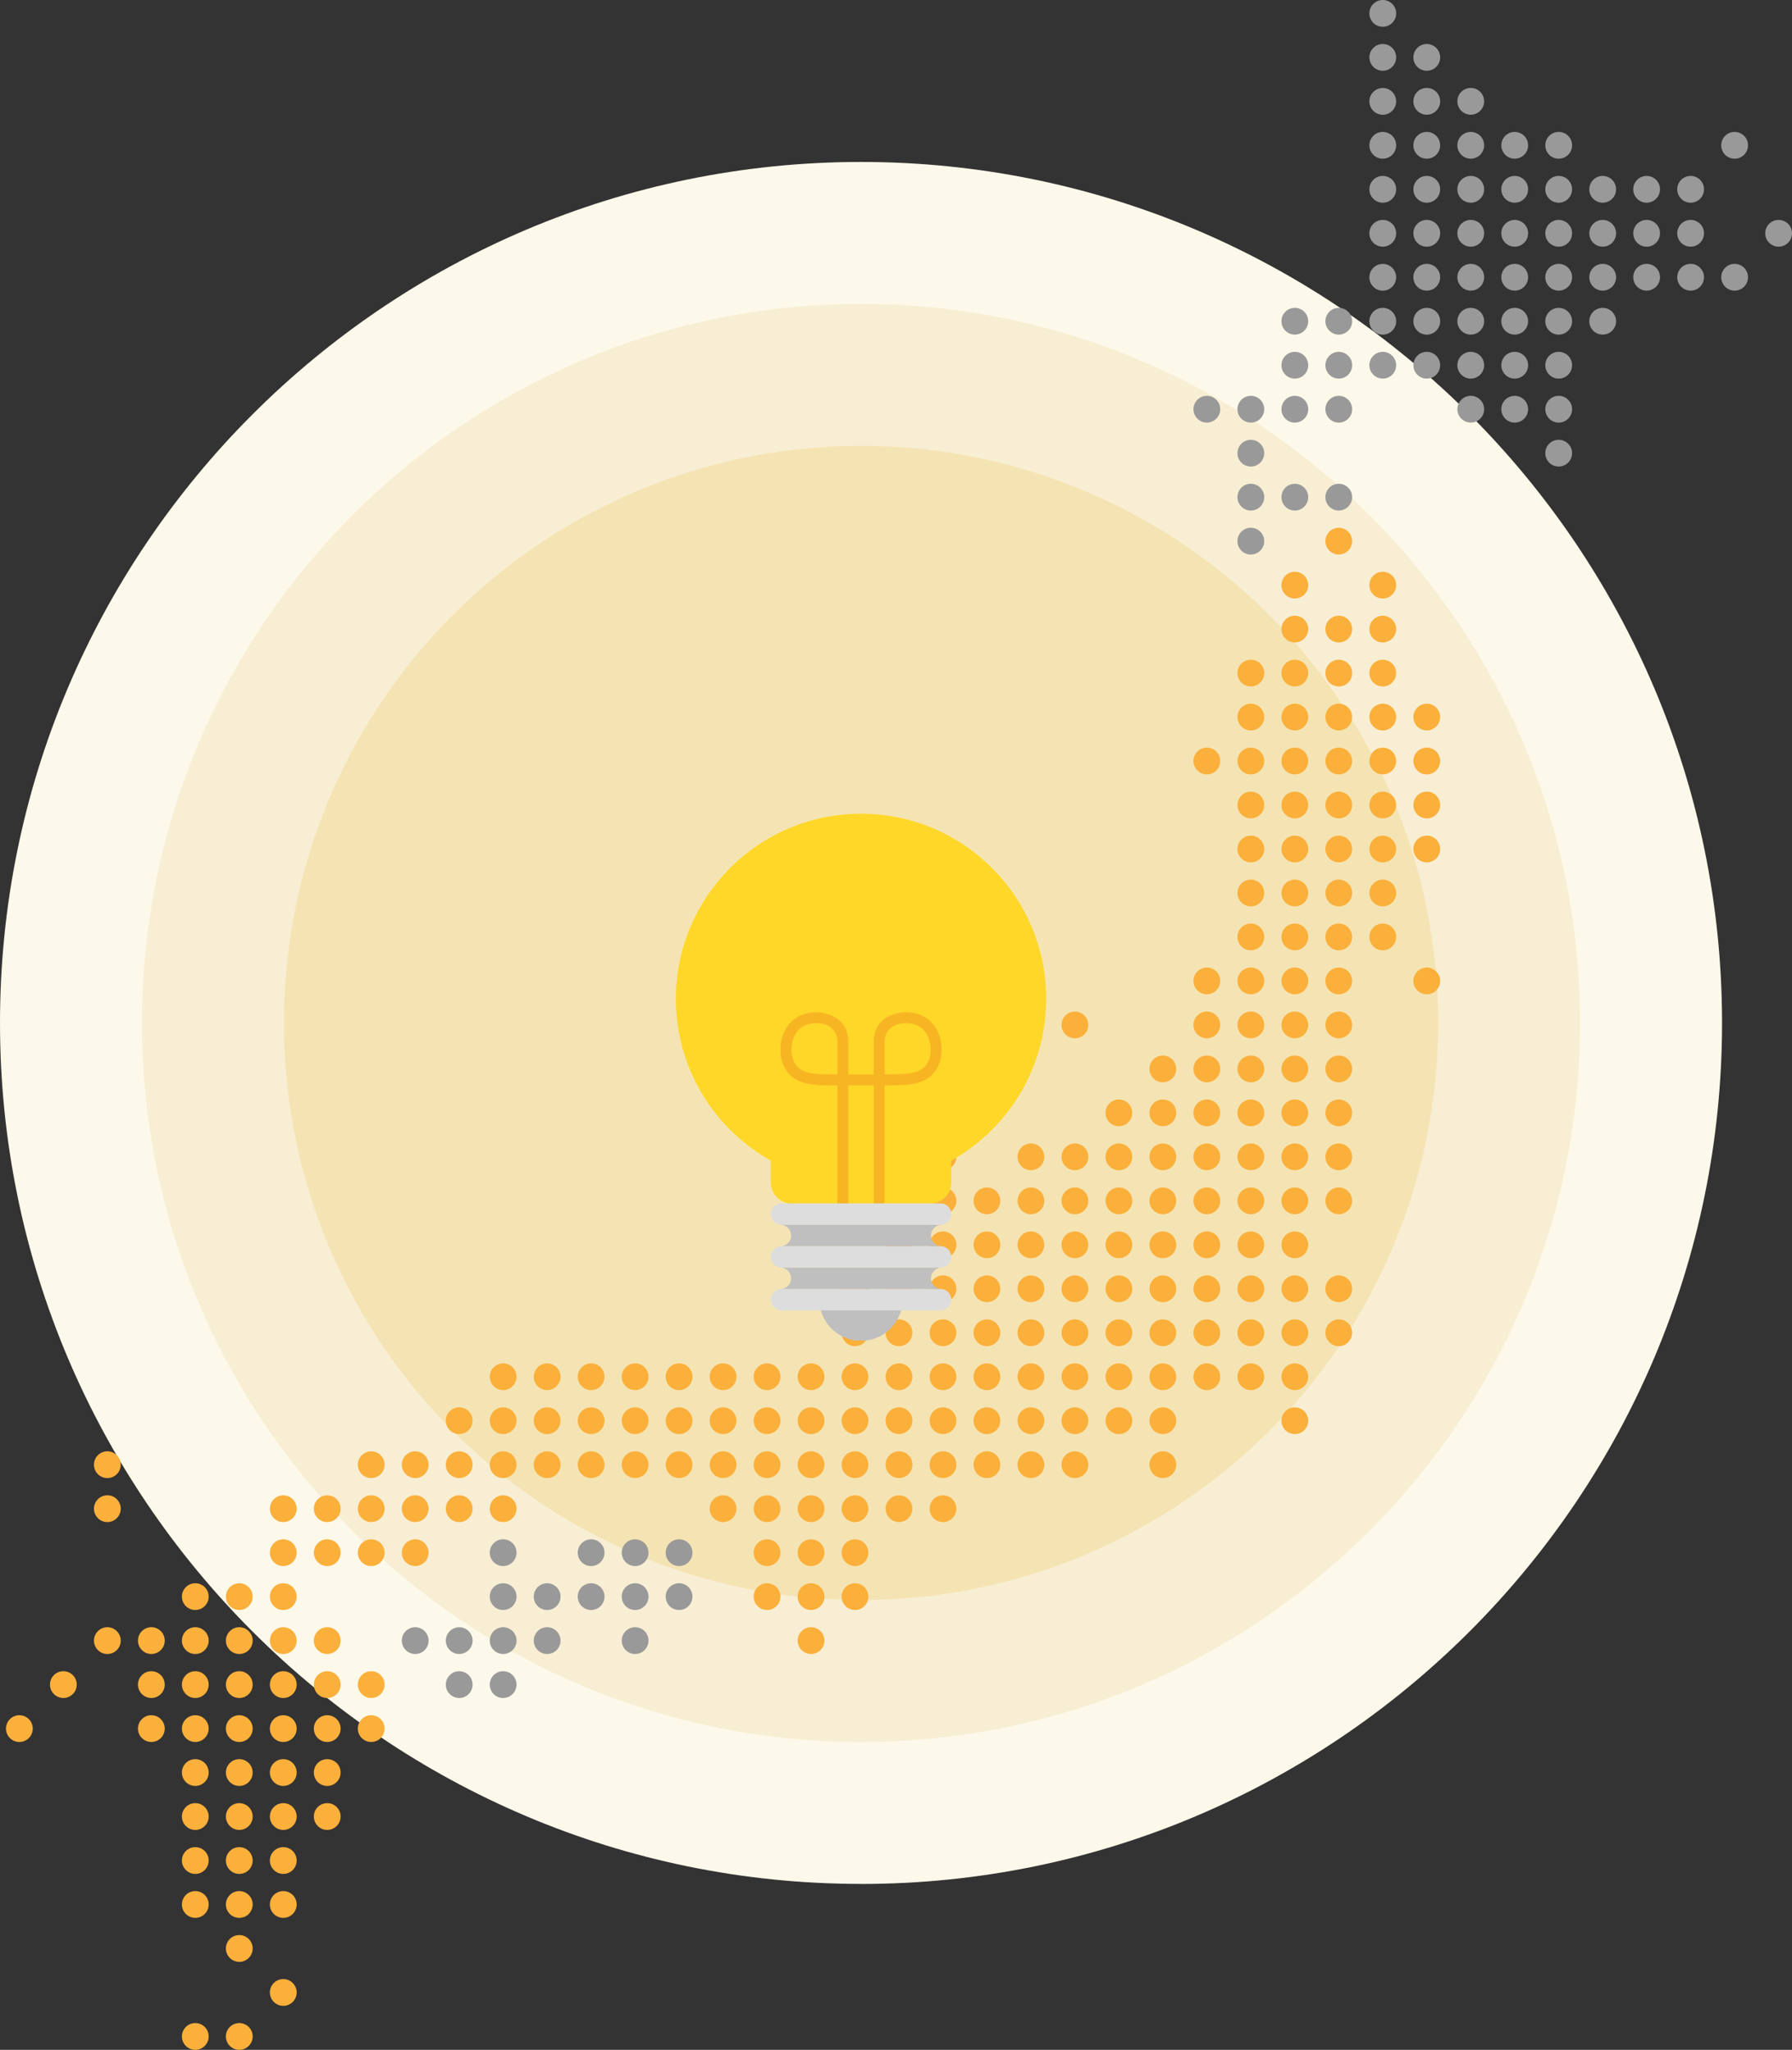
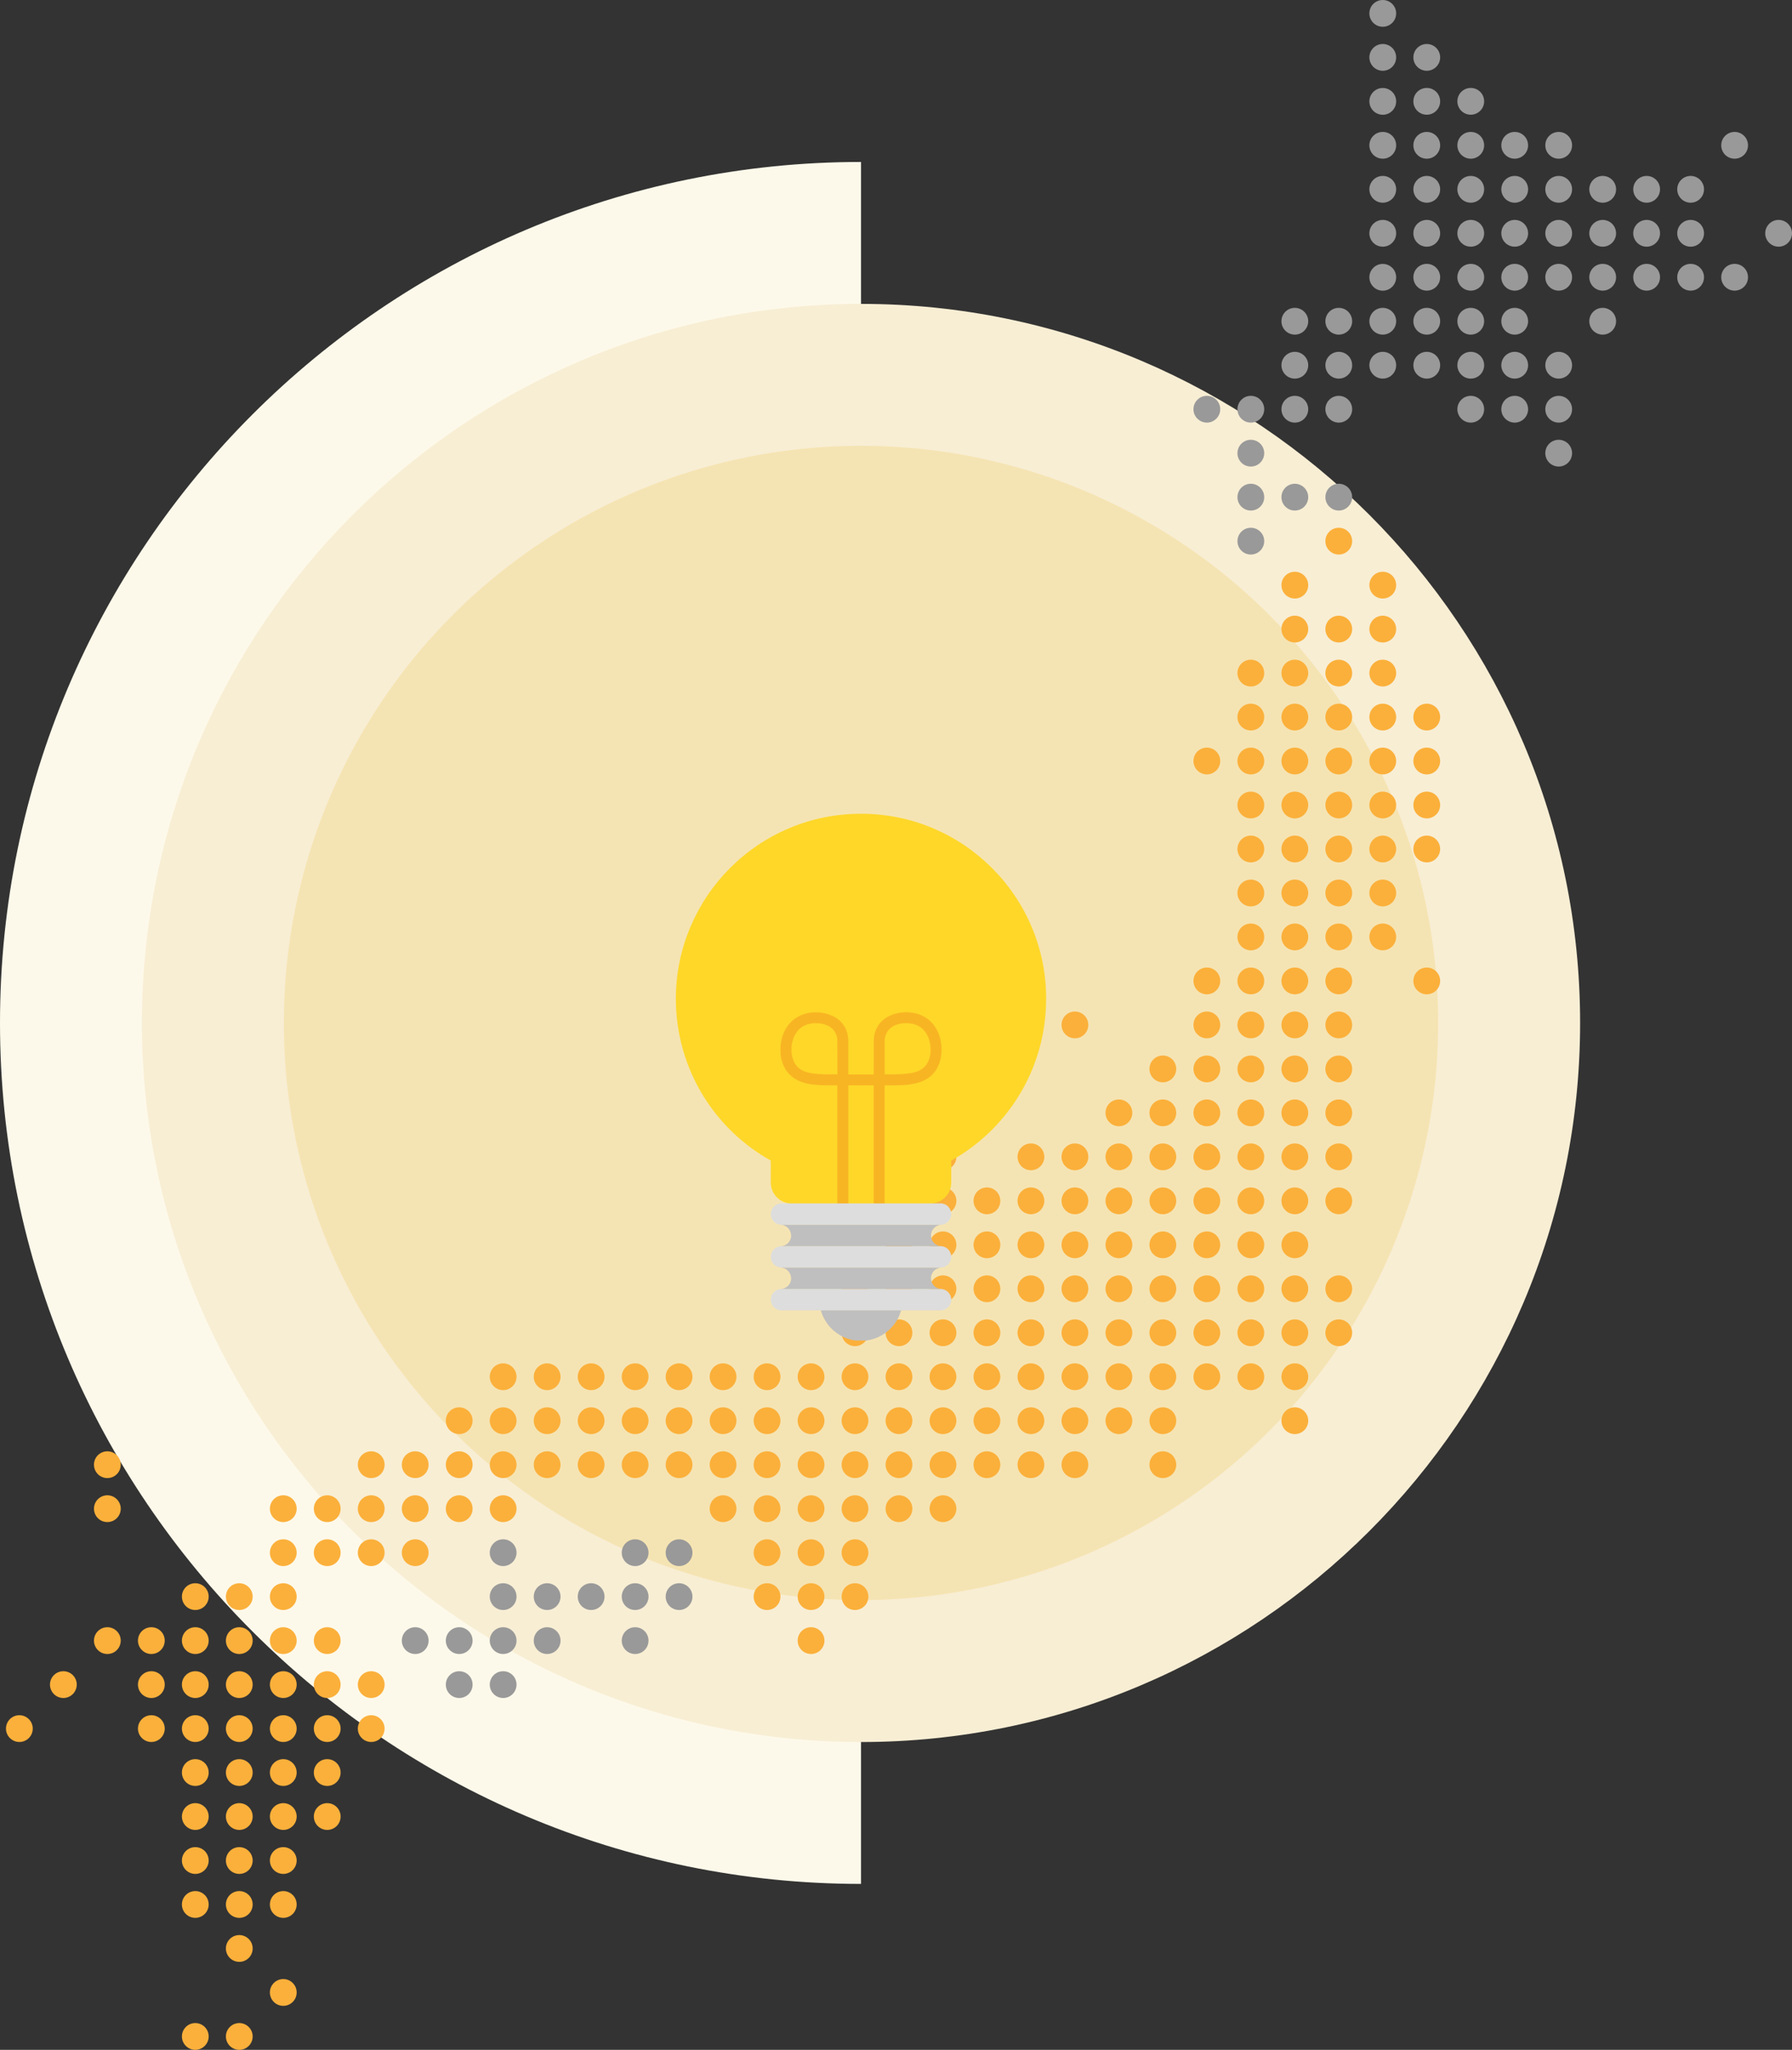
<svg xmlns="http://www.w3.org/2000/svg" id="_レイヤー_2" data-name="レイヤー 2" viewBox="0 0 374.75 428.68">
  <rect x="0" y="0" width="374.75" height="428.68" fill="#333333" stroke="none" />
  <defs>
    <style>
      .cls-1 {
        fill: #f8b523;
      }

      .cls-2 {
        fill: #fdf9ea;
      }

      .cls-3 {
        fill: #f8eed4;
      }

      .cls-4 {
        fill: #fed729;
      }

      .cls-5 {
        fill: #ddd;
      }

      .cls-6 {
        fill: #f5e4b3;
      }

      .cls-7 {
        fill: #bfbfbf;
      }

      .cls-8 {
        fill: #fbb03b;
      }

      .cls-9 {
        fill: #999;
      }
    </style>
  </defs>
  <g id="_レイヤー_1-2" data-name="レイヤー 1">
    <g>
-       <path class="cls-2" d="M180.06,393.98C80.77,393.98,0,313.21,0,213.93S80.77,33.87,180.06,33.87s180.06,80.77,180.06,180.06-80.77,180.06-180.06,180.06Z" />
+       <path class="cls-2" d="M180.06,393.98C80.77,393.98,0,313.21,0,213.93S80.77,33.87,180.06,33.87Z" />
      <path class="cls-3" d="M180.06,364.31c-82.92,0-150.38-67.46-150.38-150.38S97.14,63.55,180.06,63.55s150.38,67.46,150.38,150.38-67.46,150.38-150.38,150.38Z" />
      <circle class="cls-6" cx="180.06" cy="213.93" r="120.7" />
      <g>
        <path class="cls-8" d="M279.97,110.37c-1.55,0-2.8,1.25-2.8,2.8s1.26,2.8,2.8,2.8,2.8-1.26,2.8-2.8-1.25-2.8-2.8-2.8ZM270.78,119.57c-1.55,0-2.8,1.25-2.8,2.8s1.25,2.8,2.8,2.8,2.8-1.25,2.8-2.8-1.26-2.8-2.8-2.8ZM289.17,119.57c-1.55,0-2.8,1.25-2.8,2.8s1.25,2.8,2.8,2.8,2.8-1.25,2.8-2.8-1.25-2.8-2.8-2.8ZM270.78,128.76c-1.55,0-2.8,1.25-2.8,2.8s1.25,2.8,2.8,2.8,2.8-1.26,2.8-2.8-1.26-2.8-2.8-2.8ZM279.97,128.76c-1.55,0-2.8,1.25-2.8,2.8s1.26,2.8,2.8,2.8,2.8-1.26,2.8-2.8-1.25-2.8-2.8-2.8ZM289.17,128.76c-1.55,0-2.8,1.25-2.8,2.8s1.25,2.8,2.8,2.8,2.8-1.26,2.8-2.8-1.25-2.8-2.8-2.8ZM261.58,137.96c-1.55,0-2.8,1.25-2.8,2.8s1.25,2.8,2.8,2.8,2.8-1.26,2.8-2.8-1.25-2.8-2.8-2.8ZM270.78,137.96c-1.55,0-2.8,1.25-2.8,2.8s1.25,2.8,2.8,2.8,2.8-1.26,2.8-2.8-1.26-2.8-2.8-2.8ZM279.97,137.96c-1.55,0-2.8,1.25-2.8,2.8s1.26,2.8,2.8,2.8,2.8-1.26,2.8-2.8-1.25-2.8-2.8-2.8ZM289.17,137.96c-1.55,0-2.8,1.25-2.8,2.8s1.25,2.8,2.8,2.8,2.8-1.26,2.8-2.8-1.25-2.8-2.8-2.8ZM261.58,147.16c-1.55,0-2.8,1.25-2.8,2.8s1.25,2.8,2.8,2.8,2.8-1.25,2.8-2.8-1.25-2.8-2.8-2.8ZM270.78,147.16c-1.55,0-2.8,1.25-2.8,2.8s1.25,2.8,2.8,2.8,2.8-1.25,2.8-2.8-1.26-2.8-2.8-2.8ZM279.97,147.16c-1.55,0-2.8,1.25-2.8,2.8s1.26,2.8,2.8,2.8,2.8-1.25,2.8-2.8-1.25-2.8-2.8-2.8ZM289.17,147.16c-1.55,0-2.8,1.25-2.8,2.8s1.25,2.8,2.8,2.8,2.8-1.25,2.8-2.8-1.25-2.8-2.8-2.8ZM298.37,147.16c-1.55,0-2.8,1.25-2.8,2.8s1.25,2.8,2.8,2.8,2.8-1.25,2.8-2.8-1.26-2.8-2.8-2.8ZM252.38,156.35c-1.55,0-2.8,1.25-2.8,2.8s1.26,2.8,2.8,2.8,2.8-1.25,2.8-2.8-1.25-2.8-2.8-2.8ZM261.58,156.35c-1.55,0-2.8,1.25-2.8,2.8s1.25,2.8,2.8,2.8,2.8-1.25,2.8-2.8-1.25-2.8-2.8-2.8ZM270.78,156.35c-1.55,0-2.8,1.25-2.8,2.8s1.25,2.8,2.8,2.8,2.8-1.25,2.8-2.8-1.26-2.8-2.8-2.8ZM279.97,156.35c-1.55,0-2.8,1.25-2.8,2.8s1.26,2.8,2.8,2.8,2.8-1.25,2.8-2.8-1.25-2.8-2.8-2.8ZM289.17,156.35c-1.55,0-2.8,1.25-2.8,2.8s1.25,2.8,2.8,2.8,2.8-1.25,2.8-2.8-1.25-2.8-2.8-2.8ZM298.37,156.35c-1.55,0-2.8,1.25-2.8,2.8s1.25,2.8,2.8,2.8,2.8-1.25,2.8-2.8-1.26-2.8-2.8-2.8ZM261.58,165.55c-1.55,0-2.8,1.25-2.8,2.8s1.25,2.8,2.8,2.8,2.8-1.25,2.8-2.8-1.25-2.8-2.8-2.8ZM270.78,165.55c-1.55,0-2.8,1.25-2.8,2.8s1.25,2.8,2.8,2.8,2.8-1.25,2.8-2.8-1.26-2.8-2.8-2.8ZM279.97,165.55c-1.55,0-2.8,1.25-2.8,2.8s1.26,2.8,2.8,2.8,2.8-1.25,2.8-2.8-1.25-2.8-2.8-2.8ZM289.17,165.55c-1.55,0-2.8,1.25-2.8,2.8s1.25,2.8,2.8,2.8,2.8-1.25,2.8-2.8-1.25-2.8-2.8-2.8ZM298.37,165.55c-1.55,0-2.8,1.25-2.8,2.8s1.25,2.8,2.8,2.8,2.8-1.25,2.8-2.8-1.26-2.8-2.8-2.8ZM261.58,174.75c-1.55,0-2.8,1.25-2.8,2.8s1.25,2.8,2.8,2.8,2.8-1.26,2.8-2.8-1.25-2.8-2.8-2.8ZM270.78,174.75c-1.55,0-2.8,1.25-2.8,2.8s1.25,2.8,2.8,2.8,2.8-1.26,2.8-2.8-1.26-2.8-2.8-2.8ZM279.97,174.75c-1.55,0-2.8,1.25-2.8,2.8s1.26,2.8,2.8,2.8,2.8-1.26,2.8-2.8-1.25-2.8-2.8-2.8ZM289.17,174.75c-1.55,0-2.8,1.25-2.8,2.8s1.25,2.8,2.8,2.8,2.8-1.26,2.8-2.8-1.25-2.8-2.8-2.8ZM298.37,174.75c-1.55,0-2.8,1.25-2.8,2.8s1.25,2.8,2.8,2.8,2.8-1.26,2.8-2.8-1.26-2.8-2.8-2.8ZM261.58,183.95c-1.55,0-2.8,1.25-2.8,2.8s1.25,2.8,2.8,2.8,2.8-1.25,2.8-2.8-1.25-2.8-2.8-2.8ZM270.78,183.95c-1.55,0-2.8,1.25-2.8,2.8s1.25,2.8,2.8,2.8,2.8-1.25,2.8-2.8-1.26-2.8-2.8-2.8ZM279.97,183.95c-1.55,0-2.8,1.25-2.8,2.8s1.26,2.8,2.8,2.8,2.8-1.25,2.8-2.8-1.25-2.8-2.8-2.8ZM289.17,183.95c-1.55,0-2.8,1.25-2.8,2.8s1.25,2.8,2.8,2.8,2.8-1.25,2.8-2.8-1.25-2.8-2.8-2.8ZM261.58,193.14c-1.55,0-2.8,1.25-2.8,2.8s1.25,2.8,2.8,2.8,2.8-1.25,2.8-2.8-1.25-2.8-2.8-2.8ZM270.78,193.14c-1.55,0-2.8,1.25-2.8,2.8s1.25,2.8,2.8,2.8,2.8-1.25,2.8-2.8-1.26-2.8-2.8-2.8ZM279.97,193.14c-1.55,0-2.8,1.25-2.8,2.8s1.26,2.8,2.8,2.8,2.8-1.25,2.8-2.8-1.25-2.8-2.8-2.8ZM289.17,193.14c-1.55,0-2.8,1.25-2.8,2.8s1.25,2.8,2.8,2.8,2.8-1.25,2.8-2.8-1.25-2.8-2.8-2.8ZM252.38,202.34c-1.55,0-2.8,1.25-2.8,2.8s1.26,2.8,2.8,2.8,2.8-1.25,2.8-2.8-1.25-2.8-2.8-2.8ZM261.58,202.34c-1.55,0-2.8,1.25-2.8,2.8s1.25,2.8,2.8,2.8,2.8-1.25,2.8-2.8-1.25-2.8-2.8-2.8ZM270.78,202.34c-1.55,0-2.8,1.25-2.8,2.8s1.25,2.8,2.8,2.8,2.8-1.25,2.8-2.8-1.26-2.8-2.8-2.8ZM279.97,202.34c-1.55,0-2.8,1.25-2.8,2.8s1.26,2.8,2.8,2.8,2.8-1.25,2.8-2.8-1.25-2.8-2.8-2.8ZM298.37,202.34c-1.55,0-2.8,1.25-2.8,2.8s1.25,2.8,2.8,2.8,2.8-1.25,2.8-2.8-1.26-2.8-2.8-2.8ZM224.79,211.54c-1.55,0-2.8,1.25-2.8,2.8s1.26,2.8,2.8,2.8,2.8-1.25,2.8-2.8-1.25-2.8-2.8-2.8ZM252.38,211.54c-1.55,0-2.8,1.25-2.8,2.8s1.26,2.8,2.8,2.8,2.8-1.25,2.8-2.8-1.25-2.8-2.8-2.8ZM261.58,211.54c-1.55,0-2.8,1.25-2.8,2.8s1.25,2.8,2.8,2.8,2.8-1.25,2.8-2.8-1.25-2.8-2.8-2.8ZM270.78,211.54c-1.55,0-2.8,1.25-2.8,2.8s1.25,2.8,2.8,2.8,2.8-1.25,2.8-2.8-1.26-2.8-2.8-2.8ZM279.97,211.54c-1.55,0-2.8,1.25-2.8,2.8s1.26,2.8,2.8,2.8,2.8-1.25,2.8-2.8-1.25-2.8-2.8-2.8ZM243.18,220.74c-1.55,0-2.8,1.25-2.8,2.8s1.25,2.8,2.8,2.8,2.8-1.25,2.8-2.8-1.25-2.8-2.8-2.8ZM252.38,220.74c-1.55,0-2.8,1.25-2.8,2.8s1.26,2.8,2.8,2.8,2.8-1.25,2.8-2.8-1.25-2.8-2.8-2.8ZM261.58,220.74c-1.55,0-2.8,1.25-2.8,2.8s1.25,2.8,2.8,2.8,2.8-1.25,2.8-2.8-1.25-2.8-2.8-2.8ZM270.78,220.74c-1.55,0-2.8,1.25-2.8,2.8s1.25,2.8,2.8,2.8,2.8-1.25,2.8-2.8-1.26-2.8-2.8-2.8ZM279.97,220.74c-1.55,0-2.8,1.25-2.8,2.8s1.26,2.8,2.8,2.8,2.8-1.25,2.8-2.8-1.25-2.8-2.8-2.8ZM197.2,229.93c-1.55,0-2.8,1.25-2.8,2.8s1.25,2.8,2.8,2.8,2.8-1.25,2.8-2.8-1.25-2.8-2.8-2.8ZM233.99,229.93c-1.55,0-2.8,1.25-2.8,2.8s1.25,2.8,2.8,2.8,2.8-1.25,2.8-2.8-1.26-2.8-2.8-2.8ZM243.18,229.93c-1.55,0-2.8,1.25-2.8,2.8s1.25,2.8,2.8,2.8,2.8-1.25,2.8-2.8-1.25-2.8-2.8-2.8ZM252.38,229.93c-1.55,0-2.8,1.25-2.8,2.8s1.26,2.8,2.8,2.8,2.8-1.25,2.8-2.8-1.25-2.8-2.8-2.8ZM261.58,229.93c-1.55,0-2.8,1.25-2.8,2.8s1.25,2.8,2.8,2.8,2.8-1.25,2.8-2.8-1.25-2.8-2.8-2.8ZM270.78,229.93c-1.55,0-2.8,1.25-2.8,2.8s1.25,2.8,2.8,2.8,2.8-1.25,2.8-2.8-1.26-2.8-2.8-2.8ZM279.97,229.93c-1.55,0-2.8,1.25-2.8,2.8s1.26,2.8,2.8,2.8,2.8-1.25,2.8-2.8-1.25-2.8-2.8-2.8ZM197.2,239.13c-1.55,0-2.8,1.25-2.8,2.8s1.25,2.8,2.8,2.8,2.8-1.25,2.8-2.8-1.25-2.8-2.8-2.8ZM215.59,239.13c-1.55,0-2.8,1.25-2.8,2.8s1.25,2.8,2.8,2.8,2.8-1.25,2.8-2.8-1.25-2.8-2.8-2.8ZM224.79,239.13c-1.55,0-2.8,1.25-2.8,2.8s1.26,2.8,2.8,2.8,2.8-1.25,2.8-2.8-1.25-2.8-2.8-2.8ZM233.99,239.13c-1.55,0-2.8,1.25-2.8,2.8s1.25,2.8,2.8,2.8,2.8-1.25,2.8-2.8-1.26-2.8-2.8-2.8ZM243.18,239.13c-1.55,0-2.8,1.25-2.8,2.8s1.25,2.8,2.8,2.8,2.8-1.25,2.8-2.8-1.25-2.8-2.8-2.8ZM252.38,239.13c-1.55,0-2.8,1.25-2.8,2.8s1.26,2.8,2.8,2.8,2.8-1.25,2.8-2.8-1.25-2.8-2.8-2.8ZM261.58,239.13c-1.55,0-2.8,1.25-2.8,2.8s1.25,2.8,2.8,2.8,2.8-1.25,2.8-2.8-1.25-2.8-2.8-2.8ZM270.78,239.13c-1.55,0-2.8,1.25-2.8,2.8s1.25,2.8,2.8,2.8,2.8-1.25,2.8-2.8-1.26-2.8-2.8-2.8ZM279.97,239.13c-1.55,0-2.8,1.25-2.8,2.8s1.26,2.8,2.8,2.8,2.8-1.25,2.8-2.8-1.25-2.8-2.8-2.8ZM197.2,248.33c-1.55,0-2.8,1.26-2.8,2.8s1.25,2.8,2.8,2.8,2.8-1.25,2.8-2.8-1.25-2.8-2.8-2.8ZM206.39,248.33c-1.55,0-2.8,1.26-2.8,2.8s1.25,2.8,2.8,2.8,2.8-1.25,2.8-2.8-1.26-2.8-2.8-2.8ZM215.59,248.33c-1.55,0-2.8,1.26-2.8,2.8s1.25,2.8,2.8,2.8,2.8-1.25,2.8-2.8-1.25-2.8-2.8-2.8ZM224.79,248.33c-1.55,0-2.8,1.26-2.8,2.8s1.26,2.8,2.8,2.8,2.8-1.25,2.8-2.8-1.25-2.8-2.8-2.8ZM233.99,248.33c-1.55,0-2.8,1.26-2.8,2.8s1.25,2.8,2.8,2.8,2.8-1.25,2.8-2.8-1.26-2.8-2.8-2.8ZM243.18,248.33c-1.55,0-2.8,1.26-2.8,2.8s1.25,2.8,2.8,2.8,2.8-1.25,2.8-2.8-1.25-2.8-2.8-2.8ZM252.38,248.33c-1.55,0-2.8,1.26-2.8,2.8s1.26,2.8,2.8,2.8,2.8-1.25,2.8-2.8-1.25-2.8-2.8-2.8ZM261.58,248.33c-1.55,0-2.8,1.26-2.8,2.8s1.25,2.8,2.8,2.8,2.8-1.25,2.8-2.8-1.25-2.8-2.8-2.8ZM270.78,248.33c-1.55,0-2.8,1.26-2.8,2.8s1.25,2.8,2.8,2.8,2.8-1.25,2.8-2.8-1.26-2.8-2.8-2.8ZM279.97,248.33c-1.55,0-2.8,1.26-2.8,2.8s1.26,2.8,2.8,2.8,2.8-1.25,2.8-2.8-1.25-2.8-2.8-2.8ZM188,257.53c-1.55,0-2.8,1.26-2.8,2.8s1.26,2.8,2.8,2.8,2.8-1.25,2.8-2.8-1.25-2.8-2.8-2.8ZM197.2,257.53c-1.55,0-2.8,1.26-2.8,2.8s1.25,2.8,2.8,2.8,2.8-1.25,2.8-2.8-1.25-2.8-2.8-2.8ZM206.39,257.53c-1.55,0-2.8,1.26-2.8,2.8s1.25,2.8,2.8,2.8,2.8-1.25,2.8-2.8-1.26-2.8-2.8-2.8ZM215.59,257.53c-1.55,0-2.8,1.26-2.8,2.8s1.25,2.8,2.8,2.8,2.8-1.25,2.8-2.8-1.25-2.8-2.8-2.8ZM224.79,257.53c-1.55,0-2.8,1.26-2.8,2.8s1.26,2.8,2.8,2.8,2.8-1.25,2.8-2.8-1.25-2.8-2.8-2.8ZM233.99,257.53c-1.55,0-2.8,1.26-2.8,2.8s1.25,2.8,2.8,2.8,2.8-1.25,2.8-2.8-1.26-2.8-2.8-2.8ZM243.18,257.53c-1.55,0-2.8,1.26-2.8,2.8s1.25,2.8,2.8,2.8,2.8-1.25,2.8-2.8-1.25-2.8-2.8-2.8ZM252.38,257.53c-1.55,0-2.8,1.26-2.8,2.8s1.26,2.8,2.8,2.8,2.8-1.25,2.8-2.8-1.25-2.8-2.8-2.8ZM261.58,257.53c-1.55,0-2.8,1.26-2.8,2.8s1.25,2.8,2.8,2.8,2.8-1.25,2.8-2.8-1.25-2.8-2.8-2.8ZM270.78,257.53c-1.55,0-2.8,1.26-2.8,2.8s1.25,2.8,2.8,2.8,2.8-1.25,2.8-2.8-1.26-2.8-2.8-2.8ZM178.8,266.72c-1.55,0-2.8,1.26-2.8,2.8s1.26,2.8,2.8,2.8,2.8-1.25,2.8-2.8-1.26-2.8-2.8-2.8ZM188,266.72c-1.55,0-2.8,1.26-2.8,2.8s1.26,2.8,2.8,2.8,2.8-1.25,2.8-2.8-1.25-2.8-2.8-2.8ZM197.2,266.72c-1.55,0-2.8,1.26-2.8,2.8s1.25,2.8,2.8,2.8,2.8-1.25,2.8-2.8-1.25-2.8-2.8-2.8ZM206.39,266.72c-1.55,0-2.8,1.26-2.8,2.8s1.25,2.8,2.8,2.8,2.8-1.25,2.8-2.8-1.26-2.8-2.8-2.8ZM215.59,266.72c-1.55,0-2.8,1.26-2.8,2.8s1.25,2.8,2.8,2.8,2.8-1.25,2.8-2.8-1.25-2.8-2.8-2.8ZM224.79,266.72c-1.55,0-2.8,1.26-2.8,2.8s1.26,2.8,2.8,2.8,2.8-1.25,2.8-2.8-1.25-2.8-2.8-2.8ZM233.99,266.72c-1.55,0-2.8,1.26-2.8,2.8s1.25,2.8,2.8,2.8,2.8-1.25,2.8-2.8-1.26-2.8-2.8-2.8ZM243.18,266.72c-1.55,0-2.8,1.26-2.8,2.8s1.25,2.8,2.8,2.8,2.8-1.25,2.8-2.8-1.25-2.8-2.8-2.8ZM252.38,266.72c-1.55,0-2.8,1.26-2.8,2.8s1.26,2.8,2.8,2.8,2.8-1.25,2.8-2.8-1.25-2.8-2.8-2.8ZM261.58,266.72c-1.55,0-2.8,1.26-2.8,2.8s1.25,2.8,2.8,2.8,2.8-1.25,2.8-2.8-1.25-2.8-2.8-2.8ZM270.78,266.72c-1.55,0-2.8,1.26-2.8,2.8s1.25,2.8,2.8,2.8,2.8-1.25,2.8-2.8-1.26-2.8-2.8-2.8ZM279.97,266.72c-1.55,0-2.8,1.26-2.8,2.8s1.26,2.8,2.8,2.8,2.8-1.25,2.8-2.8-1.25-2.8-2.8-2.8ZM178.8,275.92c-1.55,0-2.8,1.25-2.8,2.8s1.26,2.8,2.8,2.8,2.8-1.26,2.8-2.8-1.26-2.8-2.8-2.8ZM188,275.92c-1.55,0-2.8,1.25-2.8,2.8s1.26,2.8,2.8,2.8,2.8-1.26,2.8-2.8-1.25-2.8-2.8-2.8ZM197.2,275.92c-1.55,0-2.8,1.25-2.8,2.8s1.25,2.8,2.8,2.8,2.8-1.26,2.8-2.8-1.25-2.8-2.8-2.8ZM206.39,275.92c-1.55,0-2.8,1.25-2.8,2.8s1.25,2.8,2.8,2.8,2.8-1.26,2.8-2.8-1.26-2.8-2.8-2.8ZM215.59,275.92c-1.55,0-2.8,1.25-2.8,2.8s1.25,2.8,2.8,2.8,2.8-1.26,2.8-2.8-1.25-2.8-2.8-2.8ZM224.79,275.92c-1.55,0-2.8,1.25-2.8,2.8s1.26,2.8,2.8,2.8,2.8-1.26,2.8-2.8-1.25-2.8-2.8-2.8ZM233.99,275.92c-1.55,0-2.8,1.25-2.8,2.8s1.25,2.8,2.8,2.8,2.8-1.26,2.8-2.8-1.26-2.8-2.8-2.8ZM243.18,275.92c-1.55,0-2.8,1.25-2.8,2.8s1.25,2.8,2.8,2.8,2.8-1.26,2.8-2.8-1.25-2.8-2.8-2.8ZM252.38,275.92c-1.55,0-2.8,1.25-2.8,2.8s1.26,2.8,2.8,2.8,2.8-1.26,2.8-2.8-1.25-2.8-2.8-2.8ZM261.58,275.92c-1.55,0-2.8,1.25-2.8,2.8s1.25,2.8,2.8,2.8,2.8-1.26,2.8-2.8-1.25-2.8-2.8-2.8ZM270.78,275.92c-1.55,0-2.8,1.25-2.8,2.8s1.25,2.8,2.8,2.8,2.8-1.26,2.8-2.8-1.26-2.8-2.8-2.8ZM279.97,275.92c-1.55,0-2.8,1.25-2.8,2.8s1.26,2.8,2.8,2.8,2.8-1.26,2.8-2.8-1.25-2.8-2.8-2.8ZM105.22,285.12c-1.55,0-2.8,1.26-2.8,2.8s1.26,2.8,2.8,2.8,2.8-1.26,2.8-2.8-1.25-2.8-2.8-2.8ZM114.42,285.12c-1.55,0-2.8,1.26-2.8,2.8s1.25,2.8,2.8,2.8,2.8-1.26,2.8-2.8-1.26-2.8-2.8-2.8ZM123.62,285.12c-1.55,0-2.8,1.26-2.8,2.8s1.25,2.8,2.8,2.8,2.8-1.26,2.8-2.8-1.25-2.8-2.8-2.8ZM132.82,285.12c-1.55,0-2.8,1.26-2.8,2.8s1.25,2.8,2.8,2.8,2.8-1.26,2.8-2.8-1.25-2.8-2.8-2.8ZM142.01,285.12c-1.55,0-2.8,1.26-2.8,2.8s1.25,2.8,2.8,2.8,2.8-1.26,2.8-2.8-1.26-2.8-2.8-2.8ZM151.21,285.12c-1.55,0-2.8,1.26-2.8,2.8s1.25,2.8,2.8,2.8,2.8-1.26,2.8-2.8-1.25-2.8-2.8-2.8ZM160.41,285.12c-1.55,0-2.8,1.26-2.8,2.8s1.25,2.8,2.8,2.8,2.8-1.26,2.8-2.8-1.25-2.8-2.8-2.8ZM169.61,285.12c-1.55,0-2.8,1.26-2.8,2.8s1.25,2.8,2.8,2.8,2.8-1.26,2.8-2.8-1.26-2.8-2.8-2.8ZM178.8,285.12c-1.55,0-2.8,1.26-2.8,2.8s1.26,2.8,2.8,2.8,2.8-1.26,2.8-2.8-1.26-2.8-2.8-2.8ZM188,285.12c-1.55,0-2.8,1.26-2.8,2.8s1.26,2.8,2.8,2.8,2.8-1.26,2.8-2.8-1.25-2.8-2.8-2.8ZM197.2,285.12c-1.55,0-2.8,1.26-2.8,2.8s1.25,2.8,2.8,2.8,2.8-1.26,2.8-2.8-1.25-2.8-2.8-2.8ZM206.39,285.12c-1.55,0-2.8,1.26-2.8,2.8s1.25,2.8,2.8,2.8,2.8-1.26,2.8-2.8-1.26-2.8-2.8-2.8ZM215.59,285.12c-1.55,0-2.8,1.26-2.8,2.8s1.25,2.8,2.8,2.8,2.8-1.26,2.8-2.8-1.25-2.8-2.8-2.8ZM224.79,285.12c-1.55,0-2.8,1.26-2.8,2.8s1.26,2.8,2.8,2.8,2.8-1.26,2.8-2.8-1.25-2.8-2.8-2.8ZM233.99,285.12c-1.55,0-2.8,1.26-2.8,2.8s1.25,2.8,2.8,2.8,2.8-1.26,2.8-2.8-1.26-2.8-2.8-2.8ZM243.18,285.12c-1.55,0-2.8,1.26-2.8,2.8s1.25,2.8,2.8,2.8,2.8-1.26,2.8-2.8-1.25-2.8-2.8-2.8ZM252.38,285.12c-1.55,0-2.8,1.26-2.8,2.8s1.26,2.8,2.8,2.8,2.8-1.26,2.8-2.8-1.25-2.8-2.8-2.8ZM261.58,285.12c-1.55,0-2.8,1.26-2.8,2.8s1.25,2.8,2.8,2.8,2.8-1.26,2.8-2.8-1.25-2.8-2.8-2.8ZM270.78,285.12c-1.55,0-2.8,1.26-2.8,2.8s1.25,2.8,2.8,2.8,2.8-1.26,2.8-2.8-1.26-2.8-2.8-2.8ZM96.03,294.31c-1.55,0-2.8,1.25-2.8,2.8s1.25,2.8,2.8,2.8,2.8-1.26,2.8-2.8-1.25-2.8-2.8-2.8ZM105.22,294.31c-1.55,0-2.8,1.25-2.8,2.8s1.26,2.8,2.8,2.8,2.8-1.26,2.8-2.8-1.25-2.8-2.8-2.8ZM114.42,294.31c-1.55,0-2.8,1.25-2.8,2.8s1.25,2.8,2.8,2.8,2.8-1.26,2.8-2.8-1.26-2.8-2.8-2.8ZM123.62,294.31c-1.55,0-2.8,1.25-2.8,2.8s1.25,2.8,2.8,2.8,2.8-1.26,2.8-2.8-1.25-2.8-2.8-2.8ZM132.82,294.31c-1.55,0-2.8,1.25-2.8,2.8s1.25,2.8,2.8,2.8,2.8-1.26,2.8-2.8-1.25-2.8-2.8-2.8ZM142.01,294.31c-1.55,0-2.8,1.25-2.8,2.8s1.25,2.8,2.8,2.8,2.8-1.26,2.8-2.8-1.26-2.8-2.8-2.8ZM151.21,294.31c-1.55,0-2.8,1.25-2.8,2.8s1.25,2.8,2.8,2.8,2.8-1.26,2.8-2.8-1.25-2.8-2.8-2.8ZM160.41,294.31c-1.55,0-2.8,1.25-2.8,2.8s1.25,2.8,2.8,2.8,2.8-1.26,2.8-2.8-1.25-2.8-2.8-2.8ZM169.61,294.31c-1.55,0-2.8,1.25-2.8,2.8s1.25,2.8,2.8,2.8,2.8-1.26,2.8-2.8-1.26-2.8-2.8-2.8ZM178.8,294.31c-1.55,0-2.8,1.25-2.8,2.8s1.26,2.8,2.8,2.8,2.8-1.26,2.8-2.8-1.26-2.8-2.8-2.8ZM188,294.31c-1.55,0-2.8,1.25-2.8,2.8s1.26,2.8,2.8,2.8,2.8-1.26,2.8-2.8-1.25-2.8-2.8-2.8ZM197.2,294.31c-1.55,0-2.8,1.25-2.8,2.8s1.25,2.8,2.8,2.8,2.8-1.26,2.8-2.8-1.25-2.8-2.8-2.8ZM206.39,294.31c-1.55,0-2.8,1.25-2.8,2.8s1.25,2.8,2.8,2.8,2.8-1.26,2.8-2.8-1.26-2.8-2.8-2.8ZM215.59,294.31c-1.55,0-2.8,1.25-2.8,2.8s1.25,2.8,2.8,2.8,2.8-1.26,2.8-2.8-1.25-2.8-2.8-2.8ZM224.79,294.31c-1.55,0-2.8,1.25-2.8,2.8s1.26,2.8,2.8,2.8,2.8-1.26,2.8-2.8-1.25-2.8-2.8-2.8ZM233.99,294.31c-1.55,0-2.8,1.25-2.8,2.8s1.25,2.8,2.8,2.8,2.8-1.26,2.8-2.8-1.26-2.8-2.8-2.8ZM243.18,294.31c-1.55,0-2.8,1.25-2.8,2.8s1.25,2.8,2.8,2.8,2.8-1.26,2.8-2.8-1.25-2.8-2.8-2.8ZM270.78,294.31c-1.55,0-2.8,1.25-2.8,2.8s1.25,2.8,2.8,2.8,2.8-1.26,2.8-2.8-1.26-2.8-2.8-2.8ZM22.45,303.51c-1.55,0-2.8,1.25-2.8,2.8s1.25,2.8,2.8,2.8,2.8-1.25,2.8-2.8-1.26-2.8-2.8-2.8ZM77.63,303.51c-1.55,0-2.8,1.25-2.8,2.8s1.25,2.8,2.8,2.8,2.8-1.25,2.8-2.8-1.26-2.8-2.8-2.8ZM86.83,303.51c-1.55,0-2.8,1.25-2.8,2.8s1.25,2.8,2.8,2.8,2.8-1.25,2.8-2.8-1.26-2.8-2.8-2.8ZM96.03,303.51c-1.55,0-2.8,1.25-2.8,2.8s1.25,2.8,2.8,2.8,2.8-1.25,2.8-2.8-1.25-2.8-2.8-2.8ZM105.22,303.51c-1.55,0-2.8,1.25-2.8,2.8s1.26,2.8,2.8,2.8,2.8-1.25,2.8-2.8-1.25-2.8-2.8-2.8ZM114.42,303.51c-1.55,0-2.8,1.25-2.8,2.8s1.25,2.8,2.8,2.8,2.8-1.25,2.8-2.8-1.26-2.8-2.8-2.8ZM123.62,303.51c-1.55,0-2.8,1.25-2.8,2.8s1.25,2.8,2.8,2.8,2.8-1.25,2.8-2.8-1.25-2.8-2.8-2.8ZM132.82,303.51c-1.55,0-2.8,1.25-2.8,2.8s1.25,2.8,2.8,2.8,2.8-1.25,2.8-2.8-1.25-2.8-2.8-2.8ZM142.01,303.51c-1.55,0-2.8,1.25-2.8,2.8s1.25,2.8,2.8,2.8,2.8-1.25,2.8-2.8-1.26-2.8-2.8-2.8ZM151.21,303.51c-1.55,0-2.8,1.25-2.8,2.8s1.25,2.8,2.8,2.8,2.8-1.25,2.8-2.8-1.25-2.8-2.8-2.8ZM160.41,303.51c-1.55,0-2.8,1.25-2.8,2.8s1.25,2.8,2.8,2.8,2.8-1.25,2.8-2.8-1.25-2.8-2.8-2.8ZM169.61,303.51c-1.55,0-2.8,1.25-2.8,2.8s1.25,2.8,2.8,2.8,2.8-1.25,2.8-2.8-1.26-2.8-2.8-2.8ZM178.8,303.51c-1.55,0-2.8,1.25-2.8,2.8s1.26,2.8,2.8,2.8,2.8-1.25,2.8-2.8-1.26-2.8-2.8-2.8ZM188,303.51c-1.55,0-2.8,1.25-2.8,2.8s1.26,2.8,2.8,2.8,2.8-1.25,2.8-2.8-1.25-2.8-2.8-2.8ZM197.2,303.51c-1.55,0-2.8,1.25-2.8,2.8s1.25,2.8,2.8,2.8,2.8-1.25,2.8-2.8-1.25-2.8-2.8-2.8ZM206.39,303.51c-1.55,0-2.8,1.25-2.8,2.8s1.25,2.8,2.8,2.8,2.8-1.25,2.8-2.8-1.26-2.8-2.8-2.8ZM215.59,303.51c-1.55,0-2.8,1.25-2.8,2.8s1.25,2.8,2.8,2.8,2.8-1.25,2.8-2.8-1.25-2.8-2.8-2.8ZM224.79,303.51c-1.55,0-2.8,1.25-2.8,2.8s1.26,2.8,2.8,2.8,2.8-1.25,2.8-2.8-1.25-2.8-2.8-2.8ZM243.18,303.51c-1.55,0-2.8,1.25-2.8,2.8s1.25,2.8,2.8,2.8,2.8-1.25,2.8-2.8-1.25-2.8-2.8-2.8ZM22.45,312.71c-1.55,0-2.8,1.25-2.8,2.8s1.25,2.8,2.8,2.8,2.8-1.25,2.8-2.8-1.26-2.8-2.8-2.8ZM59.24,312.71c-1.55,0-2.8,1.25-2.8,2.8s1.25,2.8,2.8,2.8,2.8-1.25,2.8-2.8-1.25-2.8-2.8-2.8ZM68.43,312.71c-1.55,0-2.8,1.25-2.8,2.8s1.25,2.8,2.8,2.8,2.8-1.25,2.8-2.8-1.25-2.8-2.8-2.8ZM77.63,312.71c-1.55,0-2.8,1.25-2.8,2.8s1.25,2.8,2.8,2.8,2.8-1.25,2.8-2.8-1.26-2.8-2.8-2.8ZM86.83,312.71c-1.55,0-2.8,1.25-2.8,2.8s1.25,2.8,2.8,2.8,2.8-1.25,2.8-2.8-1.26-2.8-2.8-2.8ZM96.03,312.71c-1.55,0-2.8,1.25-2.8,2.8s1.25,2.8,2.8,2.8,2.8-1.25,2.8-2.8-1.25-2.8-2.8-2.8ZM105.22,312.71c-1.55,0-2.8,1.25-2.8,2.8s1.26,2.8,2.8,2.8,2.8-1.25,2.8-2.8-1.25-2.8-2.8-2.8ZM151.21,312.71c-1.55,0-2.8,1.25-2.8,2.8s1.25,2.8,2.8,2.8,2.8-1.25,2.8-2.8-1.25-2.8-2.8-2.8ZM160.41,312.71c-1.55,0-2.8,1.25-2.8,2.8s1.25,2.8,2.8,2.8,2.8-1.25,2.8-2.8-1.25-2.8-2.8-2.8ZM169.61,312.71c-1.55,0-2.8,1.25-2.8,2.8s1.25,2.8,2.8,2.8,2.8-1.25,2.8-2.8-1.26-2.8-2.8-2.8ZM178.8,312.71c-1.55,0-2.8,1.25-2.8,2.8s1.26,2.8,2.8,2.8,2.8-1.25,2.8-2.8-1.26-2.8-2.8-2.8ZM188,312.71c-1.55,0-2.8,1.25-2.8,2.8s1.26,2.8,2.8,2.8,2.8-1.25,2.8-2.8-1.25-2.8-2.8-2.8ZM197.2,312.71c-1.55,0-2.8,1.25-2.8,2.8s1.25,2.8,2.8,2.8,2.8-1.25,2.8-2.8-1.25-2.8-2.8-2.8ZM59.24,321.91c-1.55,0-2.8,1.26-2.8,2.8s1.25,2.8,2.8,2.8,2.8-1.26,2.8-2.8-1.25-2.8-2.8-2.8ZM68.43,321.91c-1.55,0-2.8,1.26-2.8,2.8s1.25,2.8,2.8,2.8,2.8-1.26,2.8-2.8-1.25-2.8-2.8-2.8ZM77.63,321.91c-1.55,0-2.8,1.26-2.8,2.8s1.25,2.8,2.8,2.8,2.8-1.26,2.8-2.8-1.26-2.8-2.8-2.8ZM86.83,321.91c-1.55,0-2.8,1.26-2.8,2.8s1.25,2.8,2.8,2.8,2.8-1.26,2.8-2.8-1.26-2.8-2.8-2.8ZM160.41,321.91c-1.55,0-2.8,1.26-2.8,2.8s1.25,2.8,2.8,2.8,2.8-1.26,2.8-2.8-1.25-2.8-2.8-2.8ZM169.61,321.91c-1.55,0-2.8,1.26-2.8,2.8s1.25,2.8,2.8,2.8,2.8-1.26,2.8-2.8-1.26-2.8-2.8-2.8ZM178.8,321.91c-1.55,0-2.8,1.26-2.8,2.8s1.26,2.8,2.8,2.8,2.8-1.26,2.8-2.8-1.26-2.8-2.8-2.8ZM40.84,331.1c-1.55,0-2.8,1.25-2.8,2.8s1.26,2.8,2.8,2.8,2.8-1.26,2.8-2.8-1.25-2.8-2.8-2.8ZM50.04,331.1c-1.55,0-2.8,1.25-2.8,2.8s1.25,2.8,2.8,2.8,2.8-1.26,2.8-2.8-1.26-2.8-2.8-2.8ZM59.24,331.1c-1.55,0-2.8,1.25-2.8,2.8s1.25,2.8,2.8,2.8,2.8-1.26,2.8-2.8-1.25-2.8-2.8-2.8ZM160.41,331.1c-1.55,0-2.8,1.25-2.8,2.8s1.25,2.8,2.8,2.8,2.8-1.26,2.8-2.8-1.25-2.8-2.8-2.8ZM169.61,331.1c-1.55,0-2.8,1.25-2.8,2.8s1.25,2.8,2.8,2.8,2.8-1.26,2.8-2.8-1.26-2.8-2.8-2.8ZM178.8,331.1c-1.55,0-2.8,1.25-2.8,2.8s1.26,2.8,2.8,2.8,2.8-1.26,2.8-2.8-1.26-2.8-2.8-2.8ZM22.45,340.3c-1.55,0-2.8,1.26-2.8,2.8s1.25,2.8,2.8,2.8,2.8-1.25,2.8-2.8-1.26-2.8-2.8-2.8ZM31.65,340.3c-1.55,0-2.8,1.26-2.8,2.8s1.26,2.8,2.8,2.8,2.8-1.25,2.8-2.8-1.25-2.8-2.8-2.8ZM40.84,340.3c-1.55,0-2.8,1.26-2.8,2.8s1.26,2.8,2.8,2.8,2.8-1.25,2.8-2.8-1.25-2.8-2.8-2.8ZM50.04,340.3c-1.55,0-2.8,1.26-2.8,2.8s1.25,2.8,2.8,2.8,2.8-1.25,2.8-2.8-1.26-2.8-2.8-2.8ZM59.24,340.3c-1.55,0-2.8,1.26-2.8,2.8s1.25,2.8,2.8,2.8,2.8-1.25,2.8-2.8-1.25-2.8-2.8-2.8ZM68.43,340.3c-1.55,0-2.8,1.26-2.8,2.8s1.25,2.8,2.8,2.8,2.8-1.25,2.8-2.8-1.25-2.8-2.8-2.8ZM169.61,340.3c-1.55,0-2.8,1.26-2.8,2.8s1.25,2.8,2.8,2.8,2.8-1.25,2.8-2.8-1.26-2.8-2.8-2.8ZM13.25,349.5c-1.55,0-2.8,1.26-2.8,2.8s1.26,2.8,2.8,2.8,2.8-1.25,2.8-2.8-1.25-2.8-2.8-2.8ZM31.65,349.5c-1.55,0-2.8,1.26-2.8,2.8s1.26,2.8,2.8,2.8,2.8-1.25,2.8-2.8-1.25-2.8-2.8-2.8ZM40.84,349.5c-1.55,0-2.8,1.26-2.8,2.8s1.26,2.8,2.8,2.8,2.8-1.25,2.8-2.8-1.25-2.8-2.8-2.8ZM50.04,349.5c-1.55,0-2.8,1.26-2.8,2.8s1.25,2.8,2.8,2.8,2.8-1.25,2.8-2.8-1.26-2.8-2.8-2.8ZM59.24,349.5c-1.55,0-2.8,1.26-2.8,2.8s1.25,2.8,2.8,2.8,2.8-1.25,2.8-2.8-1.25-2.8-2.8-2.8ZM68.43,349.5c-1.55,0-2.8,1.26-2.8,2.8s1.25,2.8,2.8,2.8,2.8-1.25,2.8-2.8-1.25-2.8-2.8-2.8ZM77.63,349.5c-1.55,0-2.8,1.26-2.8,2.8s1.25,2.8,2.8,2.8,2.8-1.25,2.8-2.8-1.26-2.8-2.8-2.8ZM4.05,358.7c-1.55,0-2.8,1.26-2.8,2.8s1.25,2.8,2.8,2.8,2.8-1.26,2.8-2.8-1.25-2.8-2.8-2.8ZM31.65,358.7c-1.55,0-2.8,1.26-2.8,2.8s1.26,2.8,2.8,2.8,2.8-1.26,2.8-2.8-1.25-2.8-2.8-2.8ZM40.84,358.7c-1.55,0-2.8,1.26-2.8,2.8s1.26,2.8,2.8,2.8,2.8-1.26,2.8-2.8-1.25-2.8-2.8-2.8ZM50.04,358.7c-1.55,0-2.8,1.26-2.8,2.8s1.25,2.8,2.8,2.8,2.8-1.26,2.8-2.8-1.26-2.8-2.8-2.8ZM59.24,358.7c-1.55,0-2.8,1.26-2.8,2.8s1.25,2.8,2.8,2.8,2.8-1.26,2.8-2.8-1.25-2.8-2.8-2.8ZM68.43,358.7c-1.55,0-2.8,1.26-2.8,2.8s1.25,2.8,2.8,2.8,2.8-1.26,2.8-2.8-1.25-2.8-2.8-2.8ZM77.63,358.7c-1.55,0-2.8,1.26-2.8,2.8s1.25,2.8,2.8,2.8,2.8-1.26,2.8-2.8-1.26-2.8-2.8-2.8ZM40.84,367.89c-1.55,0-2.8,1.25-2.8,2.8s1.26,2.8,2.8,2.8,2.8-1.25,2.8-2.8-1.25-2.8-2.8-2.8ZM50.04,367.89c-1.55,0-2.8,1.25-2.8,2.8s1.25,2.8,2.8,2.8,2.8-1.25,2.8-2.8-1.26-2.8-2.8-2.8ZM59.24,367.89c-1.55,0-2.8,1.25-2.8,2.8s1.25,2.8,2.8,2.8,2.8-1.25,2.8-2.8-1.25-2.8-2.8-2.8ZM68.43,367.89c-1.55,0-2.8,1.25-2.8,2.8s1.25,2.8,2.8,2.8,2.8-1.25,2.8-2.8-1.25-2.8-2.8-2.8ZM40.84,377.09c-1.55,0-2.8,1.26-2.8,2.8s1.26,2.8,2.8,2.8,2.8-1.25,2.8-2.8-1.25-2.8-2.8-2.8ZM50.04,377.09c-1.55,0-2.8,1.26-2.8,2.8s1.25,2.8,2.8,2.8,2.8-1.25,2.8-2.8-1.26-2.8-2.8-2.8ZM59.24,377.09c-1.55,0-2.8,1.26-2.8,2.8s1.25,2.8,2.8,2.8,2.8-1.25,2.8-2.8-1.25-2.8-2.8-2.8ZM68.43,377.09c-1.55,0-2.8,1.26-2.8,2.8s1.25,2.8,2.8,2.8,2.8-1.25,2.8-2.8-1.25-2.8-2.8-2.8ZM40.84,386.29c-1.55,0-2.8,1.26-2.8,2.8s1.26,2.8,2.8,2.8,2.8-1.25,2.8-2.8-1.25-2.8-2.8-2.8ZM50.04,386.29c-1.55,0-2.8,1.26-2.8,2.8s1.25,2.8,2.8,2.8,2.8-1.25,2.8-2.8-1.26-2.8-2.8-2.8ZM59.24,386.29c-1.55,0-2.8,1.26-2.8,2.8s1.25,2.8,2.8,2.8,2.8-1.25,2.8-2.8-1.25-2.8-2.8-2.8ZM40.84,395.48c-1.55,0-2.8,1.25-2.8,2.8s1.26,2.8,2.8,2.8,2.8-1.25,2.8-2.8-1.25-2.8-2.8-2.8ZM50.04,395.48c-1.55,0-2.8,1.25-2.8,2.8s1.25,2.8,2.8,2.8,2.8-1.25,2.8-2.8-1.26-2.8-2.8-2.8ZM59.24,395.48c-1.55,0-2.8,1.25-2.8,2.8s1.25,2.8,2.8,2.8,2.8-1.25,2.8-2.8-1.25-2.8-2.8-2.8ZM50.04,404.68c-1.55,0-2.8,1.25-2.8,2.8s1.25,2.8,2.8,2.8,2.8-1.25,2.8-2.8-1.26-2.8-2.8-2.8ZM59.24,413.88c-1.55,0-2.8,1.26-2.8,2.8s1.25,2.8,2.8,2.8,2.8-1.25,2.8-2.8-1.25-2.8-2.8-2.8ZM40.84,423.08c-1.55,0-2.8,1.26-2.8,2.8s1.26,2.8,2.8,2.8,2.8-1.26,2.8-2.8-1.25-2.8-2.8-2.8ZM50.04,423.08c-1.55,0-2.8,1.26-2.8,2.8s1.25,2.8,2.8,2.8,2.8-1.26,2.8-2.8-1.26-2.8-2.8-2.8Z" />
        <g>
          <path class="cls-9" d="M105.22,321.91c-1.55,0-2.8,1.26-2.8,2.8s1.26,2.8,2.8,2.8,2.8-1.26,2.8-2.8-1.25-2.8-2.8-2.8Z" />
-           <path class="cls-9" d="M123.62,321.91c-1.55,0-2.8,1.26-2.8,2.8s1.25,2.8,2.8,2.8,2.8-1.26,2.8-2.8-1.25-2.8-2.8-2.8Z" />
          <path class="cls-9" d="M132.82,321.91c-1.55,0-2.8,1.26-2.8,2.8s1.25,2.8,2.8,2.8,2.8-1.26,2.8-2.8-1.25-2.8-2.8-2.8Z" />
          <path class="cls-9" d="M142.01,321.91c-1.55,0-2.8,1.26-2.8,2.8s1.25,2.8,2.8,2.8,2.8-1.26,2.8-2.8-1.26-2.8-2.8-2.8Z" />
          <path class="cls-9" d="M105.22,331.1c-1.55,0-2.8,1.25-2.8,2.8s1.26,2.8,2.8,2.8,2.8-1.26,2.8-2.8-1.25-2.8-2.8-2.8Z" />
          <path class="cls-9" d="M114.42,331.1c-1.55,0-2.8,1.25-2.8,2.8s1.25,2.8,2.8,2.8,2.8-1.26,2.8-2.8-1.26-2.8-2.8-2.8Z" />
          <path class="cls-9" d="M123.62,331.1c-1.55,0-2.8,1.25-2.8,2.8s1.25,2.8,2.8,2.8,2.8-1.26,2.8-2.8-1.25-2.8-2.8-2.8Z" />
          <path class="cls-9" d="M132.82,331.1c-1.55,0-2.8,1.25-2.8,2.8s1.25,2.8,2.8,2.8,2.8-1.26,2.8-2.8-1.25-2.8-2.8-2.8Z" />
          <path class="cls-9" d="M142.01,331.1c-1.55,0-2.8,1.25-2.8,2.8s1.25,2.8,2.8,2.8,2.8-1.26,2.8-2.8-1.26-2.8-2.8-2.8Z" />
          <path class="cls-9" d="M86.83,340.3c-1.55,0-2.8,1.26-2.8,2.8s1.25,2.8,2.8,2.8,2.8-1.25,2.8-2.8-1.26-2.8-2.8-2.8Z" />
          <path class="cls-9" d="M96.03,340.3c-1.55,0-2.8,1.26-2.8,2.8s1.25,2.8,2.8,2.8,2.8-1.25,2.8-2.8-1.25-2.8-2.8-2.8Z" />
          <path class="cls-9" d="M105.22,340.3c-1.55,0-2.8,1.26-2.8,2.8s1.26,2.8,2.8,2.8,2.8-1.25,2.8-2.8-1.25-2.8-2.8-2.8Z" />
          <path class="cls-9" d="M114.42,340.3c-1.55,0-2.8,1.26-2.8,2.8s1.25,2.8,2.8,2.8,2.8-1.25,2.8-2.8-1.26-2.8-2.8-2.8Z" />
          <path class="cls-9" d="M132.82,340.3c-1.55,0-2.8,1.26-2.8,2.8s1.25,2.8,2.8,2.8,2.8-1.25,2.8-2.8-1.25-2.8-2.8-2.8Z" />
          <path class="cls-9" d="M96.03,349.5c-1.55,0-2.8,1.26-2.8,2.8s1.25,2.8,2.8,2.8,2.8-1.25,2.8-2.8-1.25-2.8-2.8-2.8Z" />
          <path class="cls-9" d="M105.22,349.5c-1.55,0-2.8,1.26-2.8,2.8s1.26,2.8,2.8,2.8,2.8-1.25,2.8-2.8-1.25-2.8-2.8-2.8Z" />
          <g>
            <path class="cls-9" d="M289.17,0c-1.55,0-2.8,1.25-2.8,2.8s1.25,2.8,2.8,2.8,2.8-1.25,2.8-2.8-1.25-2.8-2.8-2.8Z" />
            <path class="cls-9" d="M289.17,9.2c-1.55,0-2.8,1.26-2.8,2.8s1.25,2.8,2.8,2.8,2.8-1.25,2.8-2.8-1.25-2.8-2.8-2.8Z" />
            <path class="cls-9" d="M298.37,9.2c-1.55,0-2.8,1.26-2.8,2.8s1.25,2.8,2.8,2.8,2.8-1.25,2.8-2.8-1.26-2.8-2.8-2.8Z" />
            <circle class="cls-9" cx="289.17" cy="21.2" r="2.8" />
            <path class="cls-9" d="M298.37,18.39c-1.55,0-2.8,1.25-2.8,2.8s1.25,2.8,2.8,2.8,2.8-1.25,2.8-2.8-1.26-2.8-2.8-2.8Z" />
            <path class="cls-9" d="M307.57,18.39c-1.55,0-2.8,1.25-2.8,2.8s1.26,2.8,2.8,2.8,2.8-1.25,2.8-2.8-1.25-2.8-2.8-2.8Z" />
            <path class="cls-9" d="M289.17,27.59c-1.55,0-2.8,1.25-2.8,2.8s1.25,2.8,2.8,2.8,2.8-1.25,2.8-2.8-1.25-2.8-2.8-2.8Z" />
            <path class="cls-9" d="M298.37,27.59c-1.55,0-2.8,1.25-2.8,2.8s1.25,2.8,2.8,2.8,2.8-1.25,2.8-2.8-1.26-2.8-2.8-2.8Z" />
            <path class="cls-9" d="M307.57,27.59c-1.55,0-2.8,1.25-2.8,2.8s1.26,2.8,2.8,2.8,2.8-1.25,2.8-2.8-1.25-2.8-2.8-2.8Z" />
            <path class="cls-9" d="M316.76,27.59c-1.55,0-2.8,1.25-2.8,2.8s1.26,2.8,2.8,2.8,2.8-1.25,2.8-2.8-1.25-2.8-2.8-2.8Z" />
            <path class="cls-9" d="M325.96,27.59c-1.55,0-2.8,1.25-2.8,2.8s1.25,2.8,2.8,2.8,2.8-1.25,2.8-2.8-1.26-2.8-2.8-2.8Z" />
            <path class="cls-9" d="M362.75,27.59c-1.55,0-2.8,1.25-2.8,2.8s1.25,2.8,2.8,2.8,2.8-1.25,2.8-2.8-1.25-2.8-2.8-2.8Z" />
            <path class="cls-9" d="M289.17,36.79c-1.55,0-2.8,1.26-2.8,2.8s1.25,2.8,2.8,2.8,2.8-1.25,2.8-2.8-1.25-2.8-2.8-2.8Z" />
            <path class="cls-9" d="M298.37,36.79c-1.55,0-2.8,1.26-2.8,2.8s1.25,2.8,2.8,2.8,2.8-1.25,2.8-2.8-1.26-2.8-2.8-2.8Z" />
            <path class="cls-9" d="M307.57,36.79c-1.55,0-2.8,1.26-2.8,2.8s1.26,2.8,2.8,2.8,2.8-1.25,2.8-2.8-1.25-2.8-2.8-2.8Z" />
            <path class="cls-9" d="M316.76,36.79c-1.55,0-2.8,1.26-2.8,2.8s1.26,2.8,2.8,2.8,2.8-1.25,2.8-2.8-1.25-2.8-2.8-2.8Z" />
            <path class="cls-9" d="M325.96,36.79c-1.55,0-2.8,1.26-2.8,2.8s1.25,2.8,2.8,2.8,2.8-1.25,2.8-2.8-1.26-2.8-2.8-2.8Z" />
            <path class="cls-9" d="M335.16,36.79c-1.55,0-2.8,1.26-2.8,2.8s1.25,2.8,2.8,2.8,2.8-1.25,2.8-2.8-1.26-2.8-2.8-2.8Z" />
            <path class="cls-9" d="M344.35,36.79c-1.55,0-2.8,1.26-2.8,2.8s1.26,2.8,2.8,2.8,2.8-1.25,2.8-2.8-1.25-2.8-2.8-2.8Z" />
            <path class="cls-9" d="M353.55,36.79c-1.55,0-2.8,1.26-2.8,2.8s1.25,2.8,2.8,2.8,2.8-1.25,2.8-2.8-1.26-2.8-2.8-2.8Z" />
            <path class="cls-9" d="M289.17,45.99c-1.55,0-2.8,1.26-2.8,2.8s1.25,2.8,2.8,2.8,2.8-1.25,2.8-2.8-1.25-2.8-2.8-2.8Z" />
            <path class="cls-9" d="M298.37,45.99c-1.55,0-2.8,1.26-2.8,2.8s1.25,2.8,2.8,2.8,2.8-1.25,2.8-2.8-1.26-2.8-2.8-2.8Z" />
            <path class="cls-9" d="M307.57,45.99c-1.55,0-2.8,1.26-2.8,2.8s1.26,2.8,2.8,2.8,2.8-1.25,2.8-2.8-1.25-2.8-2.8-2.8Z" />
            <path class="cls-9" d="M316.76,45.99c-1.55,0-2.8,1.26-2.8,2.8s1.26,2.8,2.8,2.8,2.8-1.25,2.8-2.8-1.25-2.8-2.8-2.8Z" />
            <path class="cls-9" d="M325.96,45.99c-1.55,0-2.8,1.26-2.8,2.8s1.25,2.8,2.8,2.8,2.8-1.25,2.8-2.8-1.26-2.8-2.8-2.8Z" />
            <path class="cls-9" d="M335.16,45.99c-1.55,0-2.8,1.26-2.8,2.8s1.25,2.8,2.8,2.8,2.8-1.25,2.8-2.8-1.26-2.8-2.8-2.8Z" />
            <path class="cls-9" d="M344.35,45.99c-1.55,0-2.8,1.26-2.8,2.8s1.26,2.8,2.8,2.8,2.8-1.25,2.8-2.8-1.25-2.8-2.8-2.8Z" />
            <path class="cls-9" d="M353.55,45.99c-1.55,0-2.8,1.26-2.8,2.8s1.25,2.8,2.8,2.8,2.8-1.25,2.8-2.8-1.26-2.8-2.8-2.8Z" />
            <path class="cls-9" d="M371.95,45.99c-1.55,0-2.8,1.26-2.8,2.8s1.26,2.8,2.8,2.8,2.8-1.25,2.8-2.8-1.26-2.8-2.8-2.8Z" />
            <circle class="cls-9" cx="289.17" cy="57.99" r="2.8" />
            <path class="cls-9" d="M298.37,55.18c-1.55,0-2.8,1.25-2.8,2.8s1.25,2.8,2.8,2.8,2.8-1.25,2.8-2.8-1.26-2.8-2.8-2.8Z" />
            <path class="cls-9" d="M307.57,55.18c-1.55,0-2.8,1.25-2.8,2.8s1.26,2.8,2.8,2.8,2.8-1.25,2.8-2.8-1.25-2.8-2.8-2.8Z" />
            <path class="cls-9" d="M316.76,55.18c-1.55,0-2.8,1.25-2.8,2.8s1.26,2.8,2.8,2.8,2.8-1.25,2.8-2.8-1.25-2.8-2.8-2.8Z" />
            <path class="cls-9" d="M325.96,55.18c-1.55,0-2.8,1.25-2.8,2.8s1.25,2.8,2.8,2.8,2.8-1.25,2.8-2.8-1.26-2.8-2.8-2.8Z" />
            <path class="cls-9" d="M335.16,55.18c-1.55,0-2.8,1.25-2.8,2.8s1.25,2.8,2.8,2.8,2.8-1.25,2.8-2.8-1.26-2.8-2.8-2.8Z" />
            <path class="cls-9" d="M344.35,55.18c-1.55,0-2.8,1.25-2.8,2.8s1.26,2.8,2.8,2.8,2.8-1.25,2.8-2.8-1.25-2.8-2.8-2.8Z" />
            <path class="cls-9" d="M353.55,55.18c-1.55,0-2.8,1.25-2.8,2.8s1.25,2.8,2.8,2.8,2.8-1.25,2.8-2.8-1.26-2.8-2.8-2.8Z" />
            <path class="cls-9" d="M362.75,55.18c-1.55,0-2.8,1.25-2.8,2.8s1.25,2.8,2.8,2.8,2.8-1.25,2.8-2.8-1.25-2.8-2.8-2.8Z" />
            <path class="cls-9" d="M270.78,64.38c-1.55,0-2.8,1.25-2.8,2.8s1.25,2.8,2.8,2.8,2.8-1.26,2.8-2.8-1.26-2.8-2.8-2.8Z" />
            <path class="cls-9" d="M279.97,64.38c-1.55,0-2.8,1.25-2.8,2.8s1.26,2.8,2.8,2.8,2.8-1.26,2.8-2.8-1.25-2.8-2.8-2.8Z" />
            <path class="cls-9" d="M289.17,64.38c-1.55,0-2.8,1.25-2.8,2.8s1.25,2.8,2.8,2.8,2.8-1.26,2.8-2.8-1.25-2.8-2.8-2.8Z" />
            <path class="cls-9" d="M298.37,64.38c-1.55,0-2.8,1.25-2.8,2.8s1.25,2.8,2.8,2.8,2.8-1.26,2.8-2.8-1.26-2.8-2.8-2.8Z" />
            <path class="cls-9" d="M307.57,64.38c-1.55,0-2.8,1.25-2.8,2.8s1.26,2.8,2.8,2.8,2.8-1.26,2.8-2.8-1.25-2.8-2.8-2.8Z" />
            <path class="cls-9" d="M316.76,64.38c-1.55,0-2.8,1.25-2.8,2.8s1.26,2.8,2.8,2.8,2.8-1.26,2.8-2.8-1.25-2.8-2.8-2.8Z" />
-             <path class="cls-9" d="M325.96,64.38c-1.55,0-2.8,1.25-2.8,2.8s1.25,2.8,2.8,2.8,2.8-1.26,2.8-2.8-1.26-2.8-2.8-2.8Z" />
            <path class="cls-9" d="M335.16,64.38c-1.55,0-2.8,1.25-2.8,2.8s1.25,2.8,2.8,2.8,2.8-1.26,2.8-2.8-1.26-2.8-2.8-2.8Z" />
            <path class="cls-9" d="M270.78,73.58c-1.55,0-2.8,1.26-2.8,2.8s1.25,2.8,2.8,2.8,2.8-1.25,2.8-2.8-1.26-2.8-2.8-2.8Z" />
            <path class="cls-9" d="M279.97,73.58c-1.55,0-2.8,1.26-2.8,2.8s1.26,2.8,2.8,2.8,2.8-1.25,2.8-2.8-1.25-2.8-2.8-2.8Z" />
            <path class="cls-9" d="M289.17,73.58c-1.55,0-2.8,1.26-2.8,2.8s1.25,2.8,2.8,2.8,2.8-1.25,2.8-2.8-1.25-2.8-2.8-2.8Z" />
            <path class="cls-9" d="M298.37,73.58c-1.55,0-2.8,1.26-2.8,2.8s1.25,2.8,2.8,2.8,2.8-1.25,2.8-2.8-1.26-2.8-2.8-2.8Z" />
            <path class="cls-9" d="M307.57,73.58c-1.55,0-2.8,1.26-2.8,2.8s1.26,2.8,2.8,2.8,2.8-1.25,2.8-2.8-1.25-2.8-2.8-2.8Z" />
            <path class="cls-9" d="M316.76,73.58c-1.55,0-2.8,1.26-2.8,2.8s1.26,2.8,2.8,2.8,2.8-1.25,2.8-2.8-1.25-2.8-2.8-2.8Z" />
            <path class="cls-9" d="M325.96,73.58c-1.55,0-2.8,1.26-2.8,2.8s1.25,2.8,2.8,2.8,2.8-1.25,2.8-2.8-1.26-2.8-2.8-2.8Z" />
            <path class="cls-9" d="M252.38,82.78c-1.55,0-2.8,1.26-2.8,2.8s1.26,2.8,2.8,2.8,2.8-1.25,2.8-2.8-1.25-2.8-2.8-2.8Z" />
            <path class="cls-9" d="M261.58,82.78c-1.55,0-2.8,1.26-2.8,2.8s1.25,2.8,2.8,2.8,2.8-1.25,2.8-2.8-1.25-2.8-2.8-2.8Z" />
            <path class="cls-9" d="M270.78,82.78c-1.55,0-2.8,1.26-2.8,2.8s1.25,2.8,2.8,2.8,2.8-1.25,2.8-2.8-1.26-2.8-2.8-2.8Z" />
            <path class="cls-9" d="M279.97,82.78c-1.55,0-2.8,1.26-2.8,2.8s1.26,2.8,2.8,2.8,2.8-1.25,2.8-2.8-1.25-2.8-2.8-2.8Z" />
            <path class="cls-9" d="M307.57,82.78c-1.55,0-2.8,1.26-2.8,2.8s1.26,2.8,2.8,2.8,2.8-1.25,2.8-2.8-1.25-2.8-2.8-2.8Z" />
            <path class="cls-9" d="M316.76,82.78c-1.55,0-2.8,1.26-2.8,2.8s1.26,2.8,2.8,2.8,2.8-1.25,2.8-2.8-1.25-2.8-2.8-2.8Z" />
            <path class="cls-9" d="M325.96,82.78c-1.55,0-2.8,1.26-2.8,2.8s1.25,2.8,2.8,2.8,2.8-1.25,2.8-2.8-1.26-2.8-2.8-2.8Z" />
            <path class="cls-9" d="M261.58,91.97c-1.55,0-2.8,1.25-2.8,2.8s1.25,2.8,2.8,2.8,2.8-1.26,2.8-2.8-1.25-2.8-2.8-2.8Z" />
            <path class="cls-9" d="M325.96,91.97c-1.55,0-2.8,1.25-2.8,2.8s1.25,2.8,2.8,2.8,2.8-1.26,2.8-2.8-1.26-2.8-2.8-2.8Z" />
            <path class="cls-9" d="M261.58,101.17c-1.55,0-2.8,1.25-2.8,2.8s1.25,2.8,2.8,2.8,2.8-1.26,2.8-2.8-1.25-2.8-2.8-2.8Z" />
            <path class="cls-9" d="M270.78,101.17c-1.55,0-2.8,1.25-2.8,2.8s1.25,2.8,2.8,2.8,2.8-1.26,2.8-2.8-1.26-2.8-2.8-2.8Z" />
            <path class="cls-9" d="M279.97,101.17c-1.55,0-2.8,1.25-2.8,2.8s1.26,2.8,2.8,2.8,2.8-1.26,2.8-2.8-1.25-2.8-2.8-2.8Z" />
            <path class="cls-9" d="M261.58,110.37c-1.55,0-2.8,1.25-2.8,2.8s1.25,2.8,2.8,2.8,2.8-1.26,2.8-2.8-1.25-2.8-2.8-2.8Z" />
          </g>
        </g>
      </g>
      <g>
        <path class="cls-4" d="M218.77,208.91c0,7.24-2,14.29-5.81,20.41-3.48,5.59-8.31,10.2-14.04,13.4v4.59c0,2.42-1.96,4.38-4.38,4.38h-28.97c-2.42,0-4.38-1.96-4.38-4.38v-4.6c-5.73-3.21-10.57-7.81-14.04-13.4-3.8-6.12-5.81-13.17-5.81-20.41,0-5.23,1.02-10.3,3.05-15.07,1.95-4.61,4.74-8.76,8.29-12.31,3.55-3.55,7.69-6.35,12.31-8.3,4.77-2.02,9.84-3.04,15.07-3.04,5.23,0,10.3,1.02,15.07,3.04,4.61,1.95,8.75,4.74,12.31,8.3,3.55,3.55,6.35,7.69,8.3,12.31,2.02,4.77,3.04,9.84,3.04,15.07Z" />
        <path class="cls-1" d="M163.34,221.18v.05c.59,2.62,2.05,4.29,4.47,5.1,1.78.6,3.87.65,5.85.65h1.45v24.72s2.3,0,2.3,0v-24.72s5.3,0,5.3,0v24.72s2.29,0,2.29,0v-24.72h1.46c1.98,0,4.06-.05,5.84-.65,2.43-.81,3.88-2.47,4.45-5.08v-.05c.38-1.96.15-4.83-1.59-6.98-1.28-1.59-3.15-2.46-5.41-2.53h-.21c-.81,0-2.39.12-3.88.94-1.78.97-2.82,2.68-2.94,4.8h0s-.01,7.27-.01,7.27h-5.31v-7.24s0-.02,0-.02c-.12-2.15-1.13-3.81-2.94-4.8-1.48-.81-3.07-.94-3.88-.94h-.17s0,0,0,0c-2.28.07-4.17.95-5.45,2.53-1.74,2.14-1.97,5-1.61,6.95ZM185.02,217.48c.07-1.06.52-1.94,1.3-2.56.79-.62,1.88-.94,3.17-.94h.22c1.58.05,2.81.61,3.67,1.68,1.23,1.52,1.38,3.67,1.14,5.05l-.02.09c-.38,1.68-1.22,2.71-2.65,3.26-1.32.51-3.18.61-5.74.62h-1.1s0-7.2,0-7.2ZM166.74,215.66c.86-1.07,2.11-1.64,3.71-1.68h.02s.16,0,.16,0c1.29,0,2.38.33,3.17.94.78.61,1.24,1.5,1.31,2.56l.02,7.2h-1.1c-2.57,0-4.42-.1-5.75-.61-1.44-.55-2.28-1.6-2.66-3.29v-.06c-.26-1.38-.11-3.53,1.13-5.05Z" />
        <path class="cls-5" d="M163.43,265.09c-1.24,0-2.24-1-2.24-2.24s1-2.24,2.24-2.24h33.26c1.24,0,2.24,1.01,2.24,2.24s-1,2.24-2.24,2.24h-33.26Z" />
        <path class="cls-5" d="M163.43,256.14c-1.24,0-2.24-1-2.24-2.24s1-2.24,2.24-2.24h33.26c1.24,0,2.24,1.01,2.24,2.24,0,1.24-1,2.24-2.24,2.24h-33.26Z" />
        <path class="cls-7" d="M165.43,258.38c0-1.19-.93-2.17-2.11-2.23.03,0,.07,0,.11,0h33.26s.07,0,.11,0c-1.18.06-2.11,1.04-2.11,2.23s.94,2.18,2.13,2.23c-.04,0-.08,0-.12,0h-33.26s-.08,0-.12,0c1.19-.06,2.13-1.03,2.13-2.23Z" />
        <path class="cls-5" d="M163.43,274.04c-1.24,0-2.24-1-2.24-2.24,0-1.24,1-2.24,2.24-2.24h33.26c1.24,0,2.24,1.01,2.24,2.24s-1,2.24-2.24,2.24h-33.26Z" />
        <path class="cls-7" d="M165.43,267.33c0-1.19-.93-2.17-2.11-2.23.03,0,.07,0,.11,0h33.26s.07,0,.11,0c-1.18.06-2.11,1.04-2.11,2.23,0,1.2.94,2.18,2.13,2.23-.04,0-.08,0-.12,0h-33.26s-.08,0-.12,0c1.19-.06,2.13-1.03,2.13-2.23Z" />
        <path class="cls-7" d="M181.14,280.34c3.44-.43,6.29-2.87,7.26-6.17,0-.04.02-.08.02-.13h-16.74s.01.08.02.13c.97,3.3,3.82,5.74,7.26,6.17h2.17Z" />
      </g>
    </g>
  </g>
</svg>